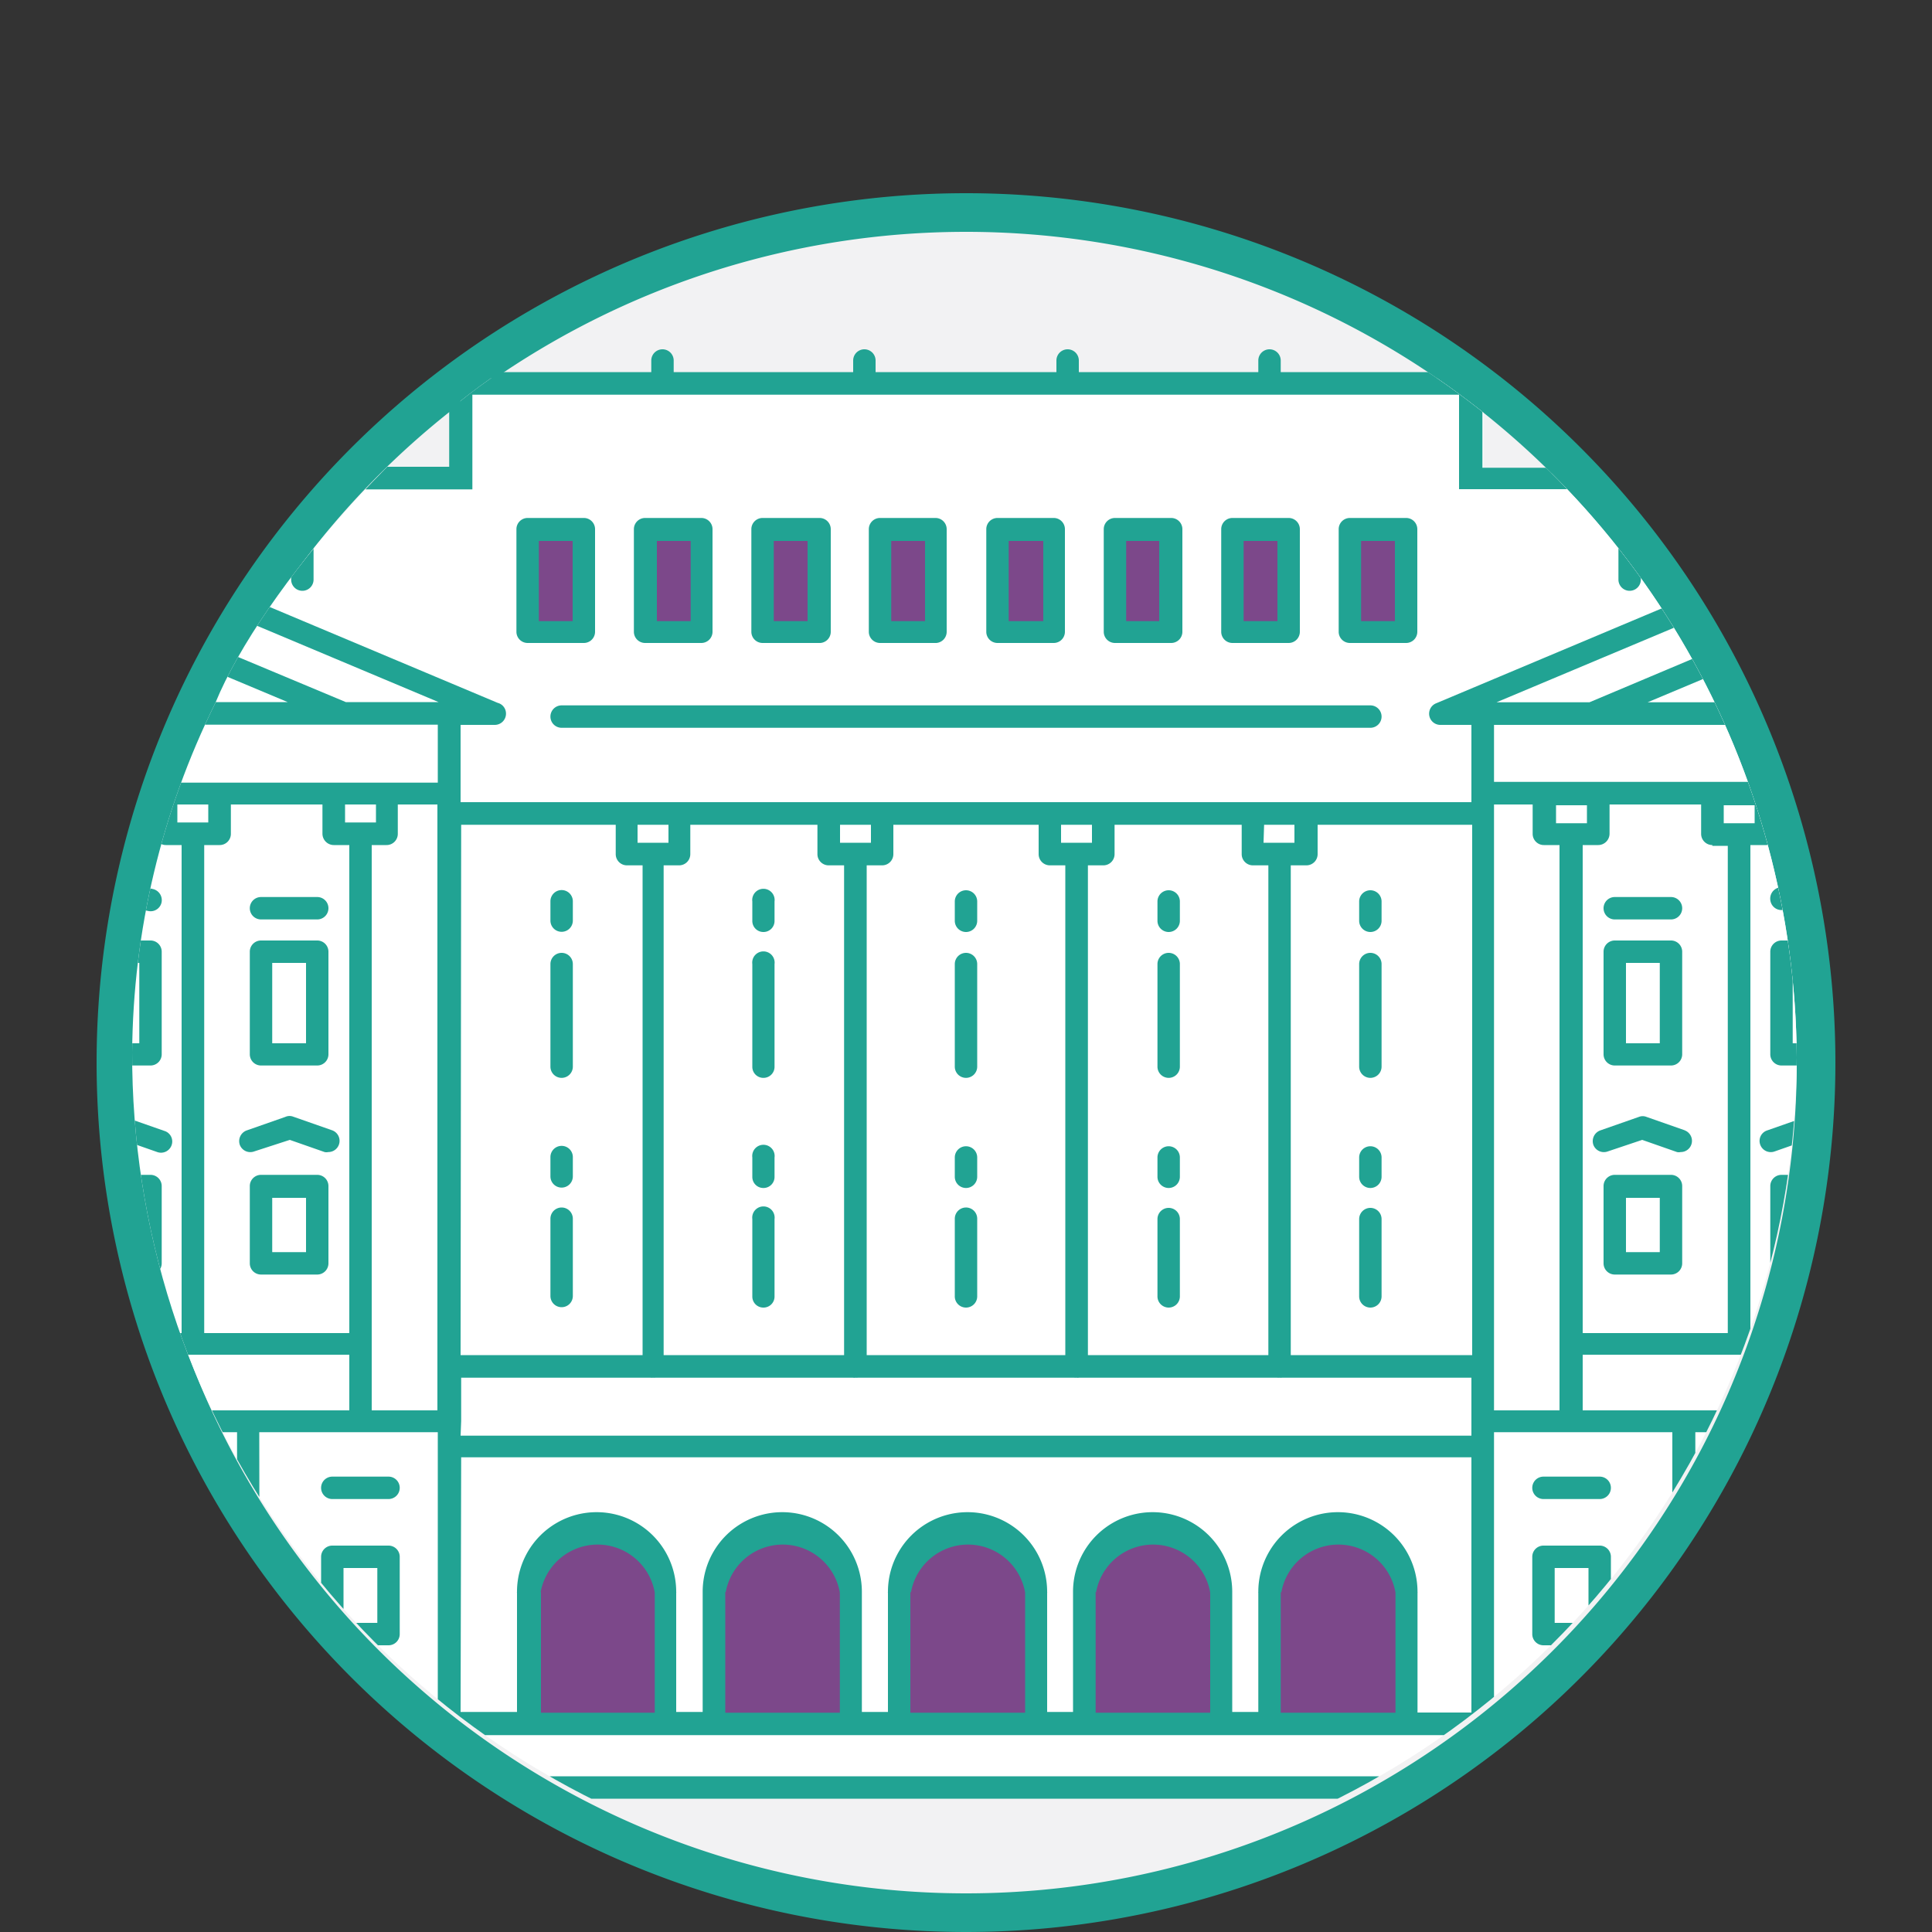
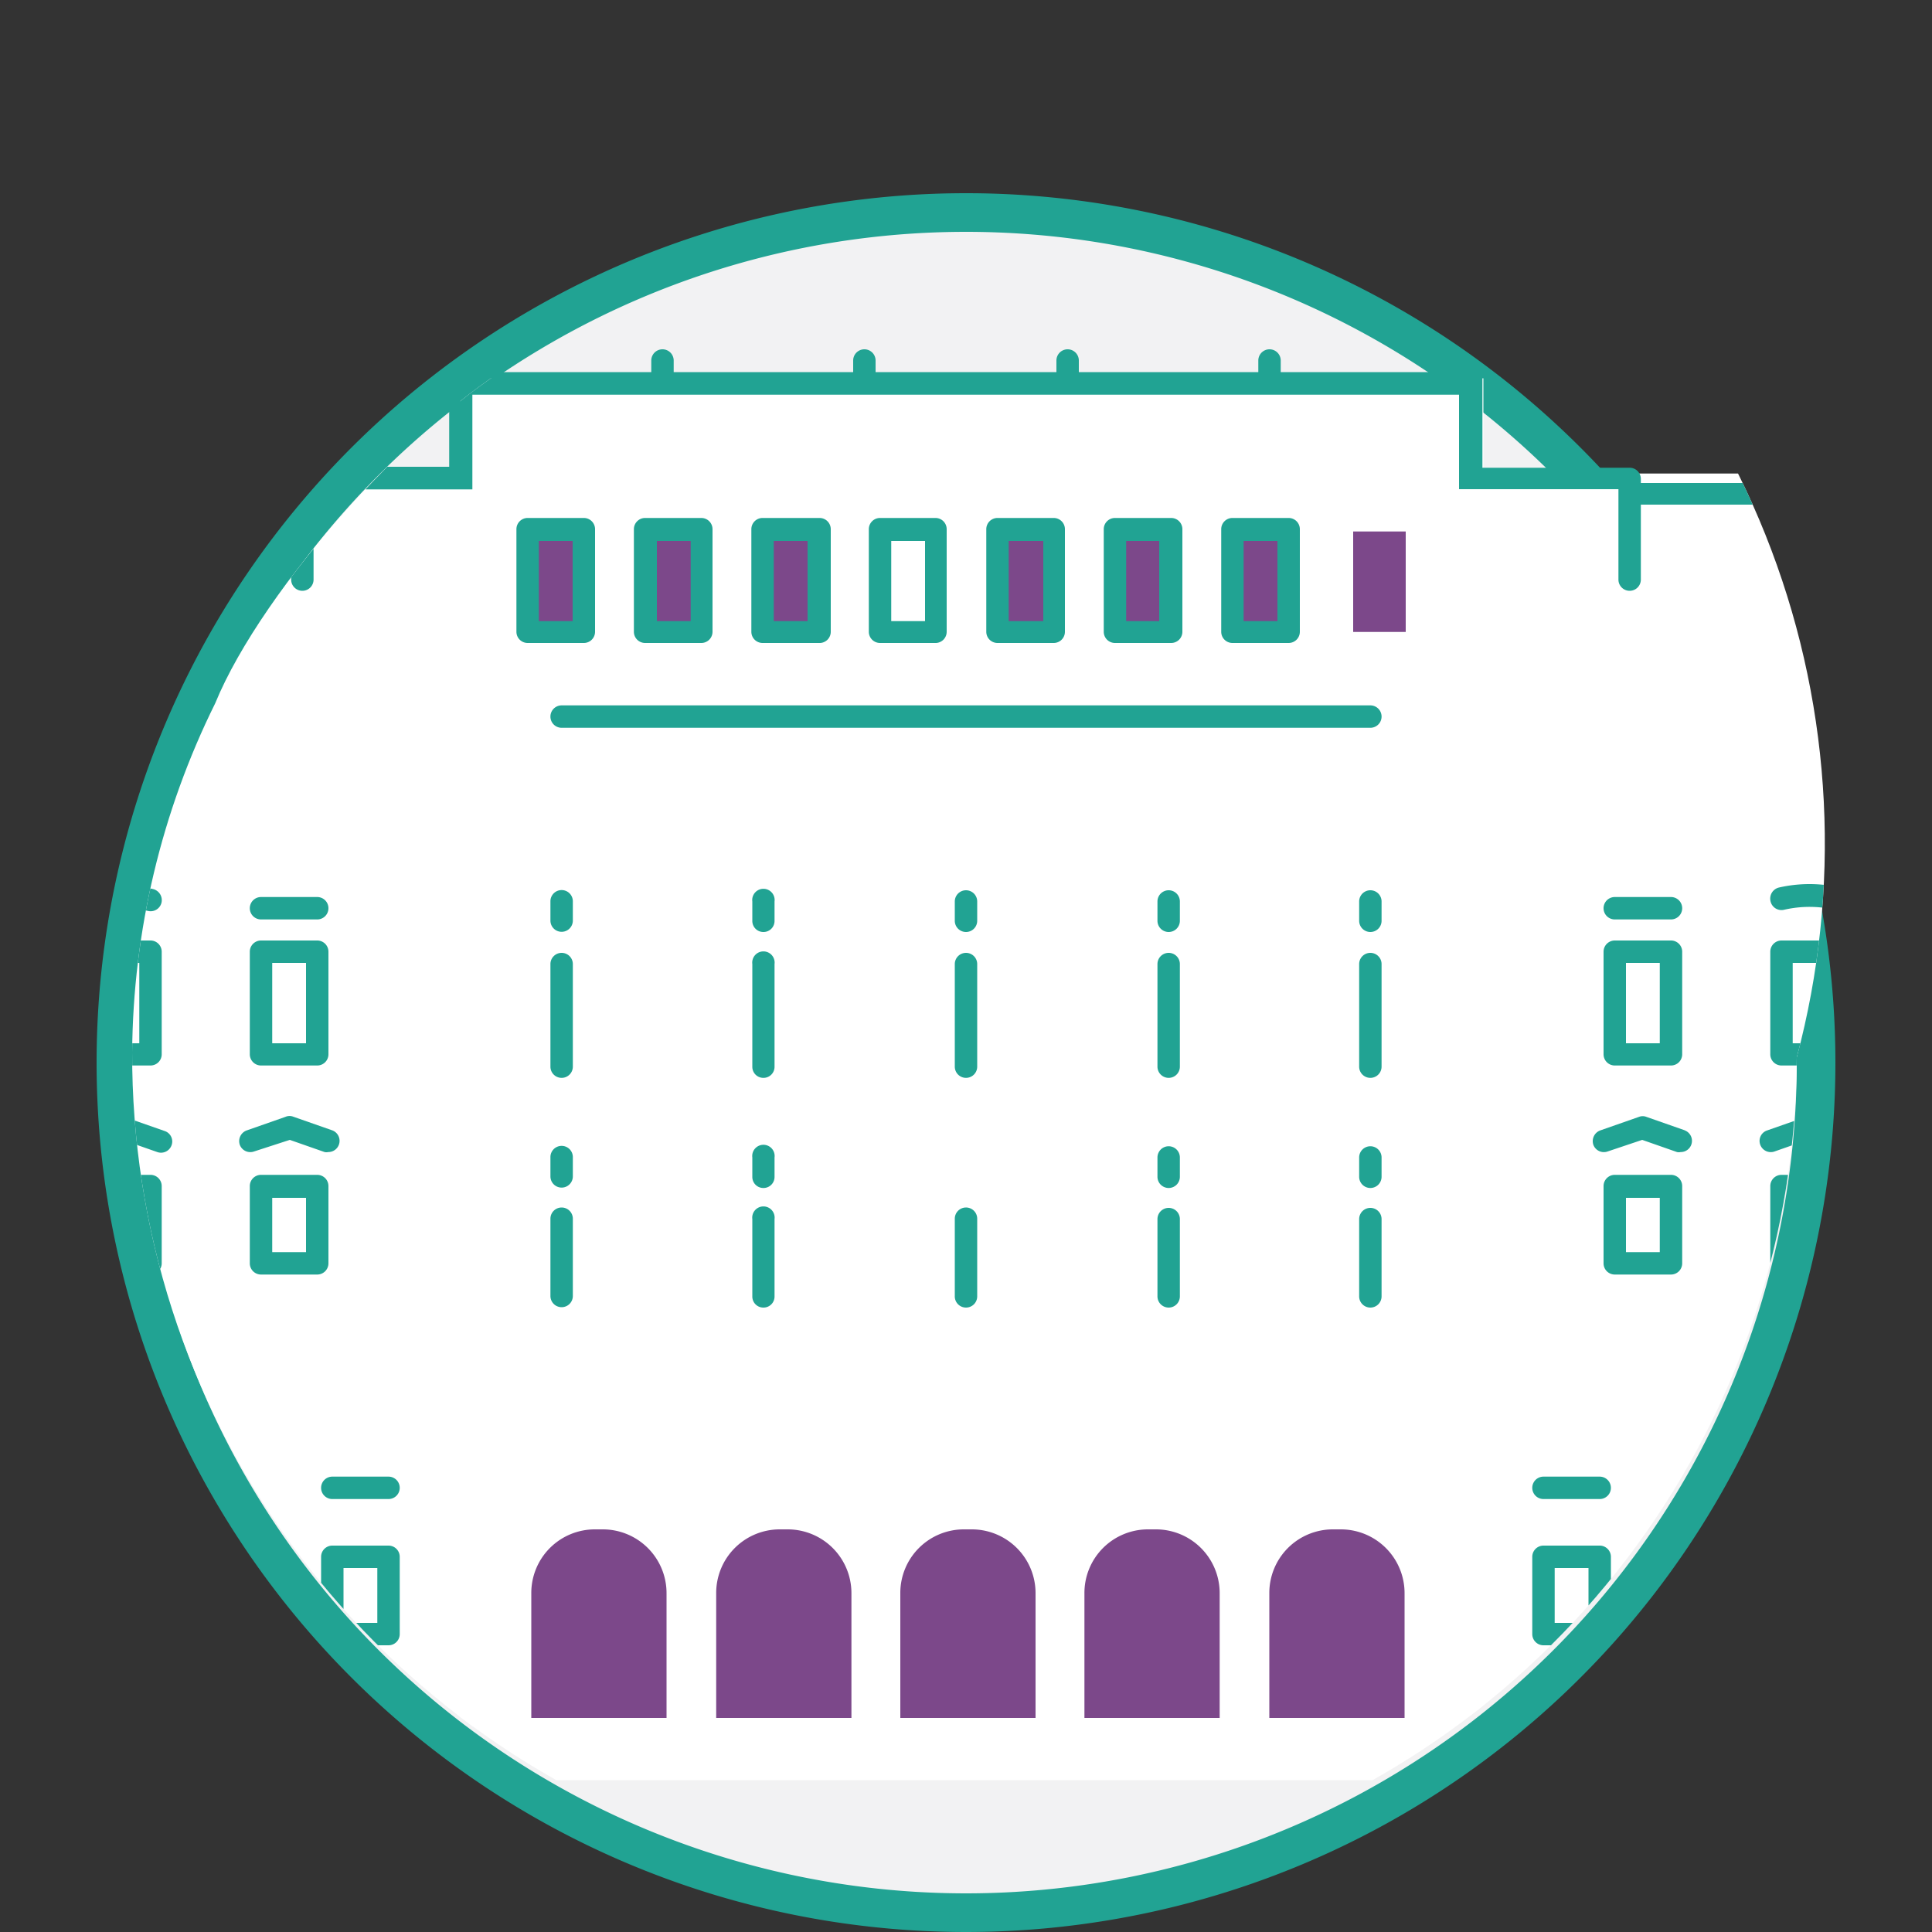
<svg xmlns="http://www.w3.org/2000/svg" id="a468ba83-449a-46c3-967b-9a47e995c167" data-name="Layer 1" viewBox="0 0 100 100">
  <rect x="0" y="0" width="100" height="100" fill="#333333" stroke="none" />
  <defs>
    <style>.b9ed2b6b-981a-4fe2-bf25-5a0387b0dd63{fill:none;}.be9ee38e-646e-44d0-bd0a-d28f4c1bcd85{clip-path:url(#accc1983-531a-4537-ae75-80991e70e812);}.fc0018d1-3a57-4e64-aff0-0ea08ad59a43{fill:#fff;}.eb661184-886f-4452-910b-dcd41d810dd8{fill:#21a393;}.f78966d0-af32-48f1-82c6-bb1400adb49a{fill:#f2f2f3;}.bed25d73-fb55-476f-b975-f4697409494c{clip-path:url(#a7c0176e-da4e-4f7c-a6fb-46ab1c7f069e);}.aafc1fb7-2fb9-458c-b277-cfa0db644098{fill:#7c488a;}</style>
    <clipPath id="accc1983-531a-4537-ae75-80991e70e812">
      <path class="b9ed2b6b-981a-4fe2-bf25-5a0387b0dd63" d="M218.55,54.73a43.08,43.08,0,1,1-86.15-.27,41.52,41.52,0,0,1,4.29-18.06c2.42-5.9,10.61-15.19,16.66-18.27.15-4.42-.41-5.94,1.08-11C156.47.22,174.3.67,175.51.67c2.12,0,12.8-.19,18-.24.11,0,3.63,3.88,3.69,3.78.81-1.35.18,5.08.28,13.83a43,43,0,0,1,21.05,36.69Z" />
    </clipPath>
    <clipPath id="a7c0176e-da4e-4f7c-a6fb-46ab1c7f069e">
-       <path class="b9ed2b6b-981a-4fe2-bf25-5a0387b0dd63" d="M93,54.73a43.08,43.08,0,1,1-86.16-.27,41.39,41.39,0,0,1,4.3-18.06c2.41-5.9,10.61-15.19,16.65-18.27.15-4.42-.4-5.94,1.08-11C30.93.22,48.75.67,50,.67c2.12,0,12.8-.19,18-.24.12,0,3.64,3.88,3.7,3.78.8-1.35.17,5.08.28,13.83A43,43,0,0,1,93,54.73Z" />
+       <path class="b9ed2b6b-981a-4fe2-bf25-5a0387b0dd63" d="M93,54.73a43.08,43.08,0,1,1-86.16-.27,41.39,41.39,0,0,1,4.3-18.06c2.41-5.9,10.61-15.19,16.65-18.27.15-4.42-.4-5.94,1.08-11C30.93.22,48.75.67,50,.67A43,43,0,0,1,93,54.73Z" />
    </clipPath>
  </defs>
  <title>borghese-gallery</title>
  <g class="be9ee38e-646e-44d0-bd0a-d28f4c1bcd85">
    <rect class="fc0018d1-3a57-4e64-aff0-0ea08ad59a43" x="97.94" y="78.01" width="155.22" height="20.31" />
    <path class="eb661184-886f-4452-910b-dcd41d810dd8" d="M253.16,98.63H97.94a.31.31,0,0,1-.31-.3V78a.3.3,0,0,1,.31-.3H253.16a.3.3,0,0,1,.3.3V98.33A.31.31,0,0,1,253.16,98.63ZM98.24,98H252.85V78.32H98.24Z" />
    <rect class="fc0018d1-3a57-4e64-aff0-0ea08ad59a43" x="97.25" y="74.46" width="39.7" height="3.55" />
    <path class="eb661184-886f-4452-910b-dcd41d810dd8" d="M137,78.32H97.25A.3.3,0,0,1,97,78V74.46a.3.3,0,0,1,.3-.31H137a.31.31,0,0,1,.31.31V78A.31.31,0,0,1,137,78.32Zm-39.39-.61h39.09V74.76H97.56Z" />
  </g>
  <circle class="f78966d0-af32-48f1-82c6-bb1400adb49a" cx="49.83" cy="55.18" r="43.89" />
  <path class="eb661184-886f-4452-910b-dcd41d810dd8" d="M50,12A43,43,0,1,1,7,55,43,43,0,0,1,50,12m0-2A45,45,0,1,0,95,55,45,45,0,0,0,50,10Z" />
  <g class="bed25d73-fb55-476f-b975-f4697409494c">
    <rect class="fc0018d1-3a57-4e64-aff0-0ea08ad59a43" x="23.83" y="19.58" width="52.95" height="72.56" />
    <rect class="fc0018d1-3a57-4e64-aff0-0ea08ad59a43" x="3.59" y="24.51" width="20.89" height="66.03" />
    <rect class="fc0018d1-3a57-4e64-aff0-0ea08ad59a43" x="76.07" y="24.51" width="20.89" height="66.03" />
    <rect class="aafc1fb7-2fb9-458c-b277-cfa0db644098" x="27.36" y="27.26" width="2.72" height="5.2" />
    <rect class="aafc1fb7-2fb9-458c-b277-cfa0db644098" x="33.42" y="27.26" width="2.72" height="5.2" />
    <rect class="aafc1fb7-2fb9-458c-b277-cfa0db644098" x="39.67" y="27.26" width="2.72" height="5.2" />
-     <rect class="aafc1fb7-2fb9-458c-b277-cfa0db644098" x="45.92" y="27.26" width="2.72" height="5.2" />
    <rect class="aafc1fb7-2fb9-458c-b277-cfa0db644098" x="52.16" y="27.26" width="2.72" height="5.2" />
    <rect class="aafc1fb7-2fb9-458c-b277-cfa0db644098" x="57.79" y="27.63" width="2.72" height="5.2" />
    <rect class="aafc1fb7-2fb9-458c-b277-cfa0db644098" x="63.91" y="27.39" width="2.72" height="5.2" />
    <rect class="aafc1fb7-2fb9-458c-b277-cfa0db644098" x="70.04" y="27.51" width="2.72" height="5.2" />
    <path class="aafc1fb7-2fb9-458c-b277-cfa0db644098" d="M30.8,79.16h.4a3.3,3.3,0,0,1,3.3,3.3v6.46a0,0,0,0,1,0,0h-7a0,0,0,0,1,0,0V82.46A3.29,3.29,0,0,1,30.8,79.16Z" />
    <path class="aafc1fb7-2fb9-458c-b277-cfa0db644098" d="M40.37,79.16h.4a3.3,3.3,0,0,1,3.3,3.3v6.46a0,0,0,0,1,0,0h-7a0,0,0,0,1,0,0V82.46A3.29,3.29,0,0,1,40.37,79.16Z" />
    <path class="aafc1fb7-2fb9-458c-b277-cfa0db644098" d="M49.9,79.16h.4a3.3,3.3,0,0,1,3.3,3.3v6.46a0,0,0,0,1,0,0h-7a0,0,0,0,1,0,0V82.46A3.29,3.29,0,0,1,49.9,79.16Z" />
    <path class="aafc1fb7-2fb9-458c-b277-cfa0db644098" d="M59.43,79.16h.4a3.3,3.3,0,0,1,3.3,3.3v6.46a0,0,0,0,1,0,0h-7a0,0,0,0,1,0,0V82.46A3.29,3.29,0,0,1,59.43,79.16Z" />
    <path class="aafc1fb7-2fb9-458c-b277-cfa0db644098" d="M69,79.16h.4a3.3,3.3,0,0,1,3.3,3.3v6.46a0,0,0,0,1,0,0h-7a0,0,0,0,1,0,0V82.46A3.29,3.29,0,0,1,69,79.16Z" />
    <path class="eb661184-886f-4452-910b-dcd41d810dd8" d="M-2.48,57.81l-2,.7a.58.58,0,0,0-.35.74.58.58,0,0,0,.55.39.43.43,0,0,0,.19,0l1.8-.63,1.8.63a.57.57,0,0,0,.74-.35.58.58,0,0,0-.35-.74l-2-.7A.5.5,0,0,0-2.48,57.81Z" />
    <path class="eb661184-886f-4452-910b-dcd41d810dd8" d="M16.42,60.81H13.51a.58.58,0,0,0-.58.58v4a.58.58,0,0,0,.58.58h2.91A.58.58,0,0,0,17,65.4v-4A.58.58,0,0,0,16.42,60.81Zm-.58,4H14.09V62h1.75Z" />
    <path class="eb661184-886f-4452-910b-dcd41d810dd8" d="M70.93,61.49a.58.58,0,0,0,.58-.58v-1a.58.58,0,0,0-1.16,0v1A.58.58,0,0,0,70.93,61.49Z" />
    <path class="eb661184-886f-4452-910b-dcd41d810dd8" d="M95.85,58.51l-2-.7a.5.5,0,0,0-.38,0l-2,.7a.57.57,0,0,0-.36.74.58.58,0,0,0,.74.35l1.8-.63,1.8.63a.48.48,0,0,0,.2,0,.57.57,0,0,0,.54-.39A.58.58,0,0,0,95.85,58.51Z" />
    <path class="eb661184-886f-4452-910b-dcd41d810dd8" d="M13.51,55.15h2.91a.58.58,0,0,0,.58-.58V49.26a.58.58,0,0,0-.58-.58H13.51a.58.58,0,0,0-.58.58v5.31A.58.58,0,0,0,13.51,55.15Zm.58-5.31h1.75V54H14.09Z" />
    <path class="eb661184-886f-4452-910b-dcd41d810dd8" d="M27.31,33.28h2.91a.58.58,0,0,0,.58-.58V27.39a.58.58,0,0,0-.58-.58H27.31a.58.58,0,0,0-.58.58V32.7A.58.58,0,0,0,27.31,33.28ZM27.89,28h1.75v4.15H27.89Z" />
    <path class="eb661184-886f-4452-910b-dcd41d810dd8" d="M33.39,33.28H36.3a.58.58,0,0,0,.58-.58V27.39a.58.58,0,0,0-.58-.58H33.39a.58.58,0,0,0-.58.58V32.7A.58.58,0,0,0,33.39,33.28ZM34,28h1.75v4.15H34Z" />
    <path class="eb661184-886f-4452-910b-dcd41d810dd8" d="M39.47,33.28h2.91A.58.58,0,0,0,43,32.7V27.39a.58.58,0,0,0-.58-.58H39.47a.58.58,0,0,0-.58.58V32.7A.58.58,0,0,0,39.47,33.28ZM40.05,28H41.8v4.15H40.05Z" />
    <path class="eb661184-886f-4452-910b-dcd41d810dd8" d="M45.55,33.28h2.91A.58.58,0,0,0,49,32.7V27.39a.58.58,0,0,0-.58-.58H45.55a.58.58,0,0,0-.58.58V32.7A.58.58,0,0,0,45.55,33.28ZM46.13,28h1.75v4.15H46.13Z" />
    <path class="eb661184-886f-4452-910b-dcd41d810dd8" d="M51.63,33.28h2.91a.58.58,0,0,0,.58-.58V27.39a.58.58,0,0,0-.58-.58H51.63a.58.58,0,0,0-.58.58V32.7A.58.58,0,0,0,51.63,33.28ZM52.21,28H54v4.15H52.21Z" />
    <path class="eb661184-886f-4452-910b-dcd41d810dd8" d="M57.71,33.28h2.91a.58.58,0,0,0,.58-.58V27.39a.58.58,0,0,0-.58-.58H57.71a.58.58,0,0,0-.58.58V32.7A.58.58,0,0,0,57.71,33.28ZM58.29,28H60v4.15H58.29Z" />
    <path class="eb661184-886f-4452-910b-dcd41d810dd8" d="M63.79,33.28H66.7a.58.58,0,0,0,.58-.58V27.39a.58.58,0,0,0-.58-.58H63.79a.58.58,0,0,0-.58.58V32.7A.58.58,0,0,0,63.79,33.28ZM64.37,28h1.75v4.15H64.37Z" />
-     <path class="eb661184-886f-4452-910b-dcd41d810dd8" d="M69.87,33.28h2.91a.58.58,0,0,0,.58-.58V27.39a.58.58,0,0,0-.58-.58H69.87a.58.58,0,0,0-.58.58V32.7A.58.58,0,0,0,69.87,33.28ZM70.45,28H72.2v4.15H70.45Z" />
    <path class="eb661184-886f-4452-910b-dcd41d810dd8" d="M92.21,55.15h2.91a.58.58,0,0,0,.58-.58V49.26a.58.58,0,0,0-.58-.58H92.21a.58.58,0,0,0-.58.58v5.31A.58.58,0,0,0,92.21,55.15Zm.58-5.31h1.75V54H92.79Z" />
    <path class="eb661184-886f-4452-910b-dcd41d810dd8" d="M4.75,46a.58.58,0,0,0-.43.7.58.58,0,0,0,.56.45l.13,0a5.93,5.93,0,0,1,2.65,0,.58.58,0,0,0,.7-.43.59.59,0,0,0-.43-.7A7.11,7.11,0,0,0,4.75,46Z" />
    <path class="eb661184-886f-4452-910b-dcd41d810dd8" d="M7.79,48.68H4.88a.58.58,0,0,0-.58.58v5.31a.58.58,0,0,0,.58.58H7.79a.58.58,0,0,0,.58-.58V49.26A.58.58,0,0,0,7.79,48.68ZM7.21,54H5.46V49.84H7.21Z" />
    <path class="eb661184-886f-4452-910b-dcd41d810dd8" d="M7.79,60.81H4.88a.58.58,0,0,0-.58.58v4a.58.58,0,0,0,.58.58H7.79a.58.58,0,0,0,.58-.58v-4A.58.58,0,0,0,7.79,60.81Zm-.58,4H5.46V62H7.21Z" />
    <path class="eb661184-886f-4452-910b-dcd41d810dd8" d="M6.15,57.81l-2,.7a.58.58,0,0,0-.35.74.57.57,0,0,0,.54.39.48.48,0,0,0,.2,0L6.34,59l1.8.63a.58.58,0,0,0,.74-.35.57.57,0,0,0-.36-.74l-2-.7A.5.5,0,0,0,6.15,57.81Z" />
-     <path class="eb661184-886f-4452-910b-dcd41d810dd8" d="M128.12,91.94H117V89.23a.58.58,0,0,0-.58-.59h-3.92V74.13h.87a.59.59,0,0,0,0-1.17h-.87V41.64h.87a.59.59,0,0,0,0-1.17h-.87V37.52h1.64a.58.58,0,0,0,.23-1.12l-19.8-8.32a.58.58,0,0,0-.45,0L74.34,36.4a.58.58,0,0,0,.23,1.12h1.59v4H23.84v-4h1.77a.58.58,0,0,0,.58-.58.57.57,0,0,0-.43-.56L6,28.07a.58.58,0,0,0-.45,0l-19.79,8.32a.59.59,0,0,0-.35.65.59.59,0,0,0,.58.47h1.47v3h-.87a.58.58,0,0,0-.58.59.58.58,0,0,0,.58.58h.87V73h-.87a.58.58,0,0,0-.58.59.58.58,0,0,0,.58.58h.87V88.64h-3.92a.58.58,0,0,0-.58.59v2.71H-28.12a.58.58,0,0,0-.58.58.58.58,0,0,0,.58.58H128.12a.58.58,0,0,0,0-1.16ZM94.36,29.25l16.9,7.1h-4.81l-11.87-5a.58.58,0,0,0-.45,0l-11.86,5H77.46Zm9.08,7.1H85.28l9.08-3.81ZM77.33,37.52h34v2.95h-34Zm19,42.82h-4a.58.58,0,0,0-.58.58v7.72h-4V74.13H101V88.64H97V80.92A.58.58,0,0,0,96.37,80.34Zm-.59,1.17v7.13H92.94V81.51ZM87.14,73H81.92V70.12h24.87V73H87.14Zm1.49-29.22h.8V69H81.92V43.74h.8a.59.59,0,0,0,.59-.59V41.64h4.74v1.51A.58.58,0,0,0,88.63,43.74Zm8.68,0h.81V69H90.6V43.74h.8a.58.58,0,0,0,.59-.59V41.64h4.74v1.51A.58.58,0,0,0,97.31,43.74Zm8.68,0h.8V69H99.28V43.74h.8a.59.59,0,0,0,.59-.59V41.64h4.74v1.51A.58.58,0,0,0,106,43.74Zm.59-1.17v-.93h1.6v.93Zm-7.08,0H97.9v-.93h1.6Zm-8.68,0h-1.6v-.93h1.6Zm-8.68,0h-1.6v-.93h1.6Zm20,31.56h9.18V88.64h-9.18ZM108,73V43.74h.8a.59.59,0,0,0,.59-.59V41.64h2V73ZM77.33,70.73V41.64h2v1.51a.58.58,0,0,0,.59.59h.8V73H77.33Zm0,4.12v-.72h9.23V88.64H77.33ZM68.2,44.2V42.69h8V70.14H66.81V44.79h.81A.58.58,0,0,0,68.2,44.2Zm-2.77-1.51H67v.93h-1.6ZM57.69,44.2V42.69h6.58V44.2a.58.58,0,0,0,.58.59h.8V70.14H56.31V44.79h.8A.58.58,0,0,0,57.69,44.2Zm-2.77-1.51h1.6v.93h-1.6ZM46.24,44.2V42.69h7.52V44.2a.58.58,0,0,0,.58.59h.8V70.14H44.86V44.79h.8A.58.58,0,0,0,46.24,44.2Zm-2.76-1.51h1.6v.93h-1.6ZM35.73,44.2V42.69h6.58V44.2a.58.58,0,0,0,.58.59h.8V70.14H34.35V44.79h.8A.58.58,0,0,0,35.73,44.2ZM33,42.69h1.6v.93H33Zm-9.13,0h8V44.2a.58.58,0,0,0,.58.59h.81V70.14H23.84Zm0,30.86V71.31h9.8a.61.61,0,0,0,.13,0,.53.53,0,0,0,.12,0H44.15a.5.5,0,0,0,.13,0,.53.53,0,0,0,.12,0H55.6a.53.53,0,0,0,.12,0,.5.5,0,0,0,.13,0H66.11a.53.53,0,0,0,.12,0,.61.61,0,0,0,.13,0h9.8v3H23.84Zm0,1.88H76.16V88.64H73.37V82.45a.15.15,0,0,0,0-.06,4.12,4.12,0,0,0-8.24,0,.15.15,0,0,0,0,.06v6.16H63.78V82.39a4.12,4.12,0,0,0-8.24,0v6.22H54.2V82.45a.15.15,0,0,0,0-.06,4.12,4.12,0,0,0-8.24,0,.15.15,0,0,0,0,.06v6.16H44.61V82.39a4.12,4.12,0,0,0-8.24,0v6.22H35V82.45a.15.15,0,0,0,0-.06,4.12,4.12,0,0,0-8.24,0,.15.15,0,0,0,0,.06v6.16H23.84Zm42.45,7a3,3,0,0,1,5.91,0v6.22H66.29V82.39Zm-9.59,0a3,3,0,0,1,5.91,0,.15.15,0,0,0,0,.06v6.16H56.71V82.45S56.7,82.41,56.7,82.39Zm-9.58,0a3,3,0,0,1,5.91,0v6.22H47.12V82.39Zm-9.59,0a3,3,0,0,1,5.91,0,.15.15,0,0,0,0,.06v6.16H37.54V82.45S37.53,82.41,37.53,82.39Zm-9.58,0a3,3,0,0,1,5.91,0v6.22H28V82.39ZM5.81,29.24l16.89,7.1H17.9L6,31.36a.59.59,0,0,0-.45,0l-11.86,5h-4.81Zm9.08,7.1H-3.27l9.08-3.81Zm-26.23,1.17h34v3h-34Zm19,42.83h-4a.58.58,0,0,0-.59.58v7.72H-1V74.13H12.27V88.64h-4V80.92A.58.58,0,0,0,7.65,80.34Zm-.58,1.17v7.13H4.22V81.51ZM-1.57,73H-6.79V70.12H18.08V73H-1.57ZM-.08,43.74h.8V69H-6.79V43.74H-6a.58.58,0,0,0,.58-.59V41.64H-.67v1.51A.59.59,0,0,0-.08,43.74Zm8.68,0h.8V69H1.88V43.74h.81a.58.58,0,0,0,.58-.59V41.64H8v1.51A.59.59,0,0,0,8.6,43.74Zm8.68,0h.8V69H10.57V43.74h.8a.58.58,0,0,0,.58-.59V41.64h4.74v1.51A.59.59,0,0,0,17.28,43.74Zm.58-1.17v-.93h1.6v.93Zm-7.08,0H9.18v-.93h1.6Zm-8.68,0H.5v-.93H2.1Zm-8.68,0h-1.6v-.93h1.6Zm20,31.56h9.24V88.64H13.44ZM19.24,73V43.74H20a.58.58,0,0,0,.59-.59V41.64h2.05V73ZM-11.34,41.64h2v1.51a.59.59,0,0,0,.59.59H-8V73h-3.38Zm0,33.21v-.72h9.18V88.64h-9.18ZM115.85,91.94H-15.85V89.81h131.7Z" />
    <path class="eb661184-886f-4452-910b-dcd41d810dd8" d="M39.52,48.24a.57.57,0,0,0,.57-.58v-1a.58.58,0,1,0-1.15,0v1A.57.57,0,0,0,39.52,48.24Z" />
    <path class="eb661184-886f-4452-910b-dcd41d810dd8" d="M39.52,55.79a.57.57,0,0,0,.57-.58V49.9a.58.58,0,1,0-1.15,0v5.31A.57.57,0,0,0,39.52,55.79Z" />
    <path class="eb661184-886f-4452-910b-dcd41d810dd8" d="M39.52,67.68a.57.57,0,0,0,.57-.58v-4a.58.58,0,1,0-1.15,0v4A.57.57,0,0,0,39.52,67.68Z" />
    <path class="eb661184-886f-4452-910b-dcd41d810dd8" d="M95.12,60.81H92.21a.58.58,0,0,0-.58.58v4a.58.58,0,0,0,.58.58h2.91a.58.58,0,0,0,.58-.58v-4A.58.58,0,0,0,95.12,60.81Zm-.58,4H92.79V62h1.75Z" />
    <path class="eb661184-886f-4452-910b-dcd41d810dd8" d="M52.41,36.51H29.07a.58.58,0,0,0,0,1.16H70.93a.58.58,0,1,0,0-1.16Z" />
    <path class="eb661184-886f-4452-910b-dcd41d810dd8" d="M39.52,61.49a.57.57,0,0,0,.57-.58v-1a.58.58,0,1,0-1.15,0v1A.57.57,0,0,0,39.52,61.49Z" />
    <path class="eb661184-886f-4452-910b-dcd41d810dd8" d="M7.79,76.43H4.88a.58.58,0,0,0,0,1.16H7.79a.58.58,0,1,0,0-1.16Z" />
    <path class="eb661184-886f-4452-910b-dcd41d810dd8" d="M29.07,49.32a.58.58,0,0,0-.58.58v5.31a.58.58,0,1,0,1.16,0V49.9A.58.58,0,0,0,29.07,49.32Z" />
    <path class="eb661184-886f-4452-910b-dcd41d810dd8" d="M29.07,59.31a.58.58,0,0,0-.58.58v1a.58.58,0,0,0,1.16,0v-1A.58.58,0,0,0,29.07,59.31Z" />
    <path class="eb661184-886f-4452-910b-dcd41d810dd8" d="M29.07,46.07a.58.58,0,0,0-.58.58v1a.58.58,0,0,0,1.16,0v-1A.58.58,0,0,0,29.07,46.07Z" />
    <path class="eb661184-886f-4452-910b-dcd41d810dd8" d="M29.07,62.5a.58.58,0,0,0-.58.58v4a.58.58,0,0,0,1.16,0v-4A.58.58,0,0,0,29.07,62.5Z" />
    <path class="eb661184-886f-4452-910b-dcd41d810dd8" d="M92.34,47.09a5.88,5.88,0,0,1,2.64,0l.14,0a.58.58,0,0,0,.56-.45.58.58,0,0,0-.43-.7,7.11,7.11,0,0,0-3.18,0,.59.59,0,0,0-.43.7A.58.58,0,0,0,92.34,47.09Z" />
    <path class="eb661184-886f-4452-910b-dcd41d810dd8" d="M50,48.24H50a.58.58,0,0,0,.58-.58v-1a.58.58,0,0,0-.58-.58H50a.58.58,0,0,0-.58.58v1A.58.58,0,0,0,50,48.24Z" />
    <path class="eb661184-886f-4452-910b-dcd41d810dd8" d="M50,67.68H50a.58.58,0,0,0,.58-.58v-4A.58.58,0,0,0,50,62.5H50a.58.58,0,0,0-.58.58v4A.58.58,0,0,0,50,67.68Z" />
    <path class="eb661184-886f-4452-910b-dcd41d810dd8" d="M50,55.79H50a.58.58,0,0,0,.58-.58V49.9a.58.58,0,0,0-.58-.58H50a.58.58,0,0,0-.58.58v5.31A.58.58,0,0,0,50,55.79Z" />
    <path class="eb661184-886f-4452-910b-dcd41d810dd8" d="M104.48,58.51l-2-.7a.5.5,0,0,0-.38,0l-2,.7a.58.58,0,0,0-.35.74.57.57,0,0,0,.54.39.48.48,0,0,0,.2,0l1.8-.63,1.8.63a.58.58,0,0,0,.39-1.09Z" />
    <path class="eb661184-886f-4452-910b-dcd41d810dd8" d="M70.93,67.68a.58.58,0,0,0,.58-.58v-4a.58.58,0,0,0-1.16,0v4A.58.58,0,0,0,70.93,67.68Z" />
    <path class="eb661184-886f-4452-910b-dcd41d810dd8" d="M70.93,48.24a.58.58,0,0,0,.58-.58v-1a.58.58,0,0,0-1.16,0v1A.58.58,0,0,0,70.93,48.24Z" />
    <path class="eb661184-886f-4452-910b-dcd41d810dd8" d="M14.77,57.81l-2,.7a.59.59,0,0,0-.36.74.58.58,0,0,0,.74.35L15,59l1.8.63a.43.43,0,0,0,.19,0,.58.58,0,0,0,.19-1.13l-2-.7A.53.53,0,0,0,14.77,57.81Z" />
    <path class="eb661184-886f-4452-910b-dcd41d810dd8" d="M70.93,55.79a.58.58,0,0,0,.58-.58V49.9a.58.58,0,0,0-1.16,0v5.31A.58.58,0,0,0,70.93,55.79Z" />
    <path class="eb661184-886f-4452-910b-dcd41d810dd8" d="M60.49,61.49a.58.58,0,0,0,.58-.58v-1a.58.58,0,1,0-1.16,0v1A.58.58,0,0,0,60.49,61.49Z" />
    <path class="eb661184-886f-4452-910b-dcd41d810dd8" d="M60.49,55.79a.58.58,0,0,0,.58-.58V49.9a.58.58,0,0,0-1.16,0v5.31A.58.58,0,0,0,60.49,55.79Z" />
    <path class="eb661184-886f-4452-910b-dcd41d810dd8" d="M60.49,48.24a.58.58,0,0,0,.58-.58v-1a.58.58,0,0,0-1.16,0v1A.58.58,0,0,0,60.49,48.24Z" />
    <path class="eb661184-886f-4452-910b-dcd41d810dd8" d="M60.49,67.68a.58.58,0,0,0,.58-.58v-4a.58.58,0,0,0-1.16,0v4A.58.58,0,0,0,60.49,67.68Z" />
    <path class="eb661184-886f-4452-910b-dcd41d810dd8" d="M20.11,80H17.2a.58.58,0,0,0-.58.58v4a.58.58,0,0,0,.58.58h2.91a.58.58,0,0,0,.58-.58v-4A.58.58,0,0,0,20.11,80Zm-.58,4H17.78V81.16h1.75Z" />
    <path class="eb661184-886f-4452-910b-dcd41d810dd8" d="M95.12,76.43H92.21a.58.58,0,0,0,0,1.16h2.91a.58.58,0,0,0,0-1.16Z" />
    <path class="eb661184-886f-4452-910b-dcd41d810dd8" d="M20.11,76.43H17.2a.58.58,0,0,0,0,1.16h2.91a.58.58,0,1,0,0-1.16Z" />
    <path class="eb661184-886f-4452-910b-dcd41d810dd8" d="M86.49,60.81H83.58a.58.58,0,0,0-.58.58v4a.58.58,0,0,0,.58.58h2.91a.58.58,0,0,0,.58-.58v-4A.58.58,0,0,0,86.49,60.81Zm-.58,4H84.16V62h1.75Z" />
    <path class="eb661184-886f-4452-910b-dcd41d810dd8" d="M87.22,58.51l-2-.7a.53.53,0,0,0-.39,0l-2,.7a.59.59,0,0,0-.36.74.58.58,0,0,0,.74.35L85,59l1.8.63a.43.43,0,0,0,.19,0,.58.58,0,0,0,.19-1.13Z" />
    <path class="eb661184-886f-4452-910b-dcd41d810dd8" d="M13.51,46.43a.58.58,0,0,0,0,1.16h2.91a.58.58,0,0,0,0-1.16Z" />
    <path class="eb661184-886f-4452-910b-dcd41d810dd8" d="M83.58,55.15h2.91a.58.58,0,0,0,.58-.58V49.26a.58.58,0,0,0-.58-.58H83.58a.58.58,0,0,0-.58.58v5.31A.58.58,0,0,0,83.58,55.15Zm.58-5.31h1.75V54H84.16Z" />
-     <path class="eb661184-886f-4452-910b-dcd41d810dd8" d="M50,61.49H50a.58.58,0,0,0,.58-.58v-1a.58.58,0,0,0-.58-.58H50a.58.58,0,0,0-.58.58v1A.58.58,0,0,0,50,61.49Z" />
    <path class="eb661184-886f-4452-910b-dcd41d810dd8" d="M83.58,47.59h2.91a.58.58,0,1,0,0-1.16H83.58a.58.58,0,1,0,0,1.16Z" />
    <path class="eb661184-886f-4452-910b-dcd41d810dd8" d="M82.8,76.43H79.89a.58.58,0,0,0,0,1.16H82.8a.58.58,0,0,0,0-1.16Z" />
    <path class="eb661184-886f-4452-910b-dcd41d810dd8" d="M82.8,80H79.89a.58.58,0,0,0-.58.58v4a.58.58,0,0,0,.58.58H82.8a.58.58,0,0,0,.58-.58v-4A.58.58,0,0,0,82.8,80Zm-.58,4H80.47V81.16h1.75Z" />
    <path class="eb661184-886f-4452-910b-dcd41d810dd8" d="M111.12,24.17h-8.19a.58.58,0,0,0-.58.58V25H84.93v-.21a.58.58,0,0,0-.58-.58H76.73V19.26H66.29v-.6a.58.58,0,0,0-1.16,0v.6H55.84v-.6a.58.58,0,0,0-1.16,0v.6H45.32v-.6a.58.58,0,0,0-1.16,0v.6H34.87v-.6a.58.58,0,0,0-1.16,0v.6H23.25v4.9h-7.6a.58.58,0,0,0-.58.58V25H-2.35v-.21a.58.58,0,0,0-.58-.58h-8.19a.58.58,0,0,0-.58.58v8.42a.57.57,0,0,0,.58.58.57.57,0,0,0,.58-.58V25.33h7V30a.58.58,0,0,0,.58.58A.58.58,0,0,0-2.35,30V26.12H15.07V30a.58.58,0,1,0,1.16,0V25.33h8.22V20.43H75.52v4.89h8.25V30a.58.58,0,0,0,1.16,0V26.12h17.42V30a.58.58,0,0,0,1.16,0V25.33h7v7.84a.58.58,0,1,0,1.16,0V24.75A.58.58,0,0,0,111.12,24.17Z" />
  </g>
</svg>